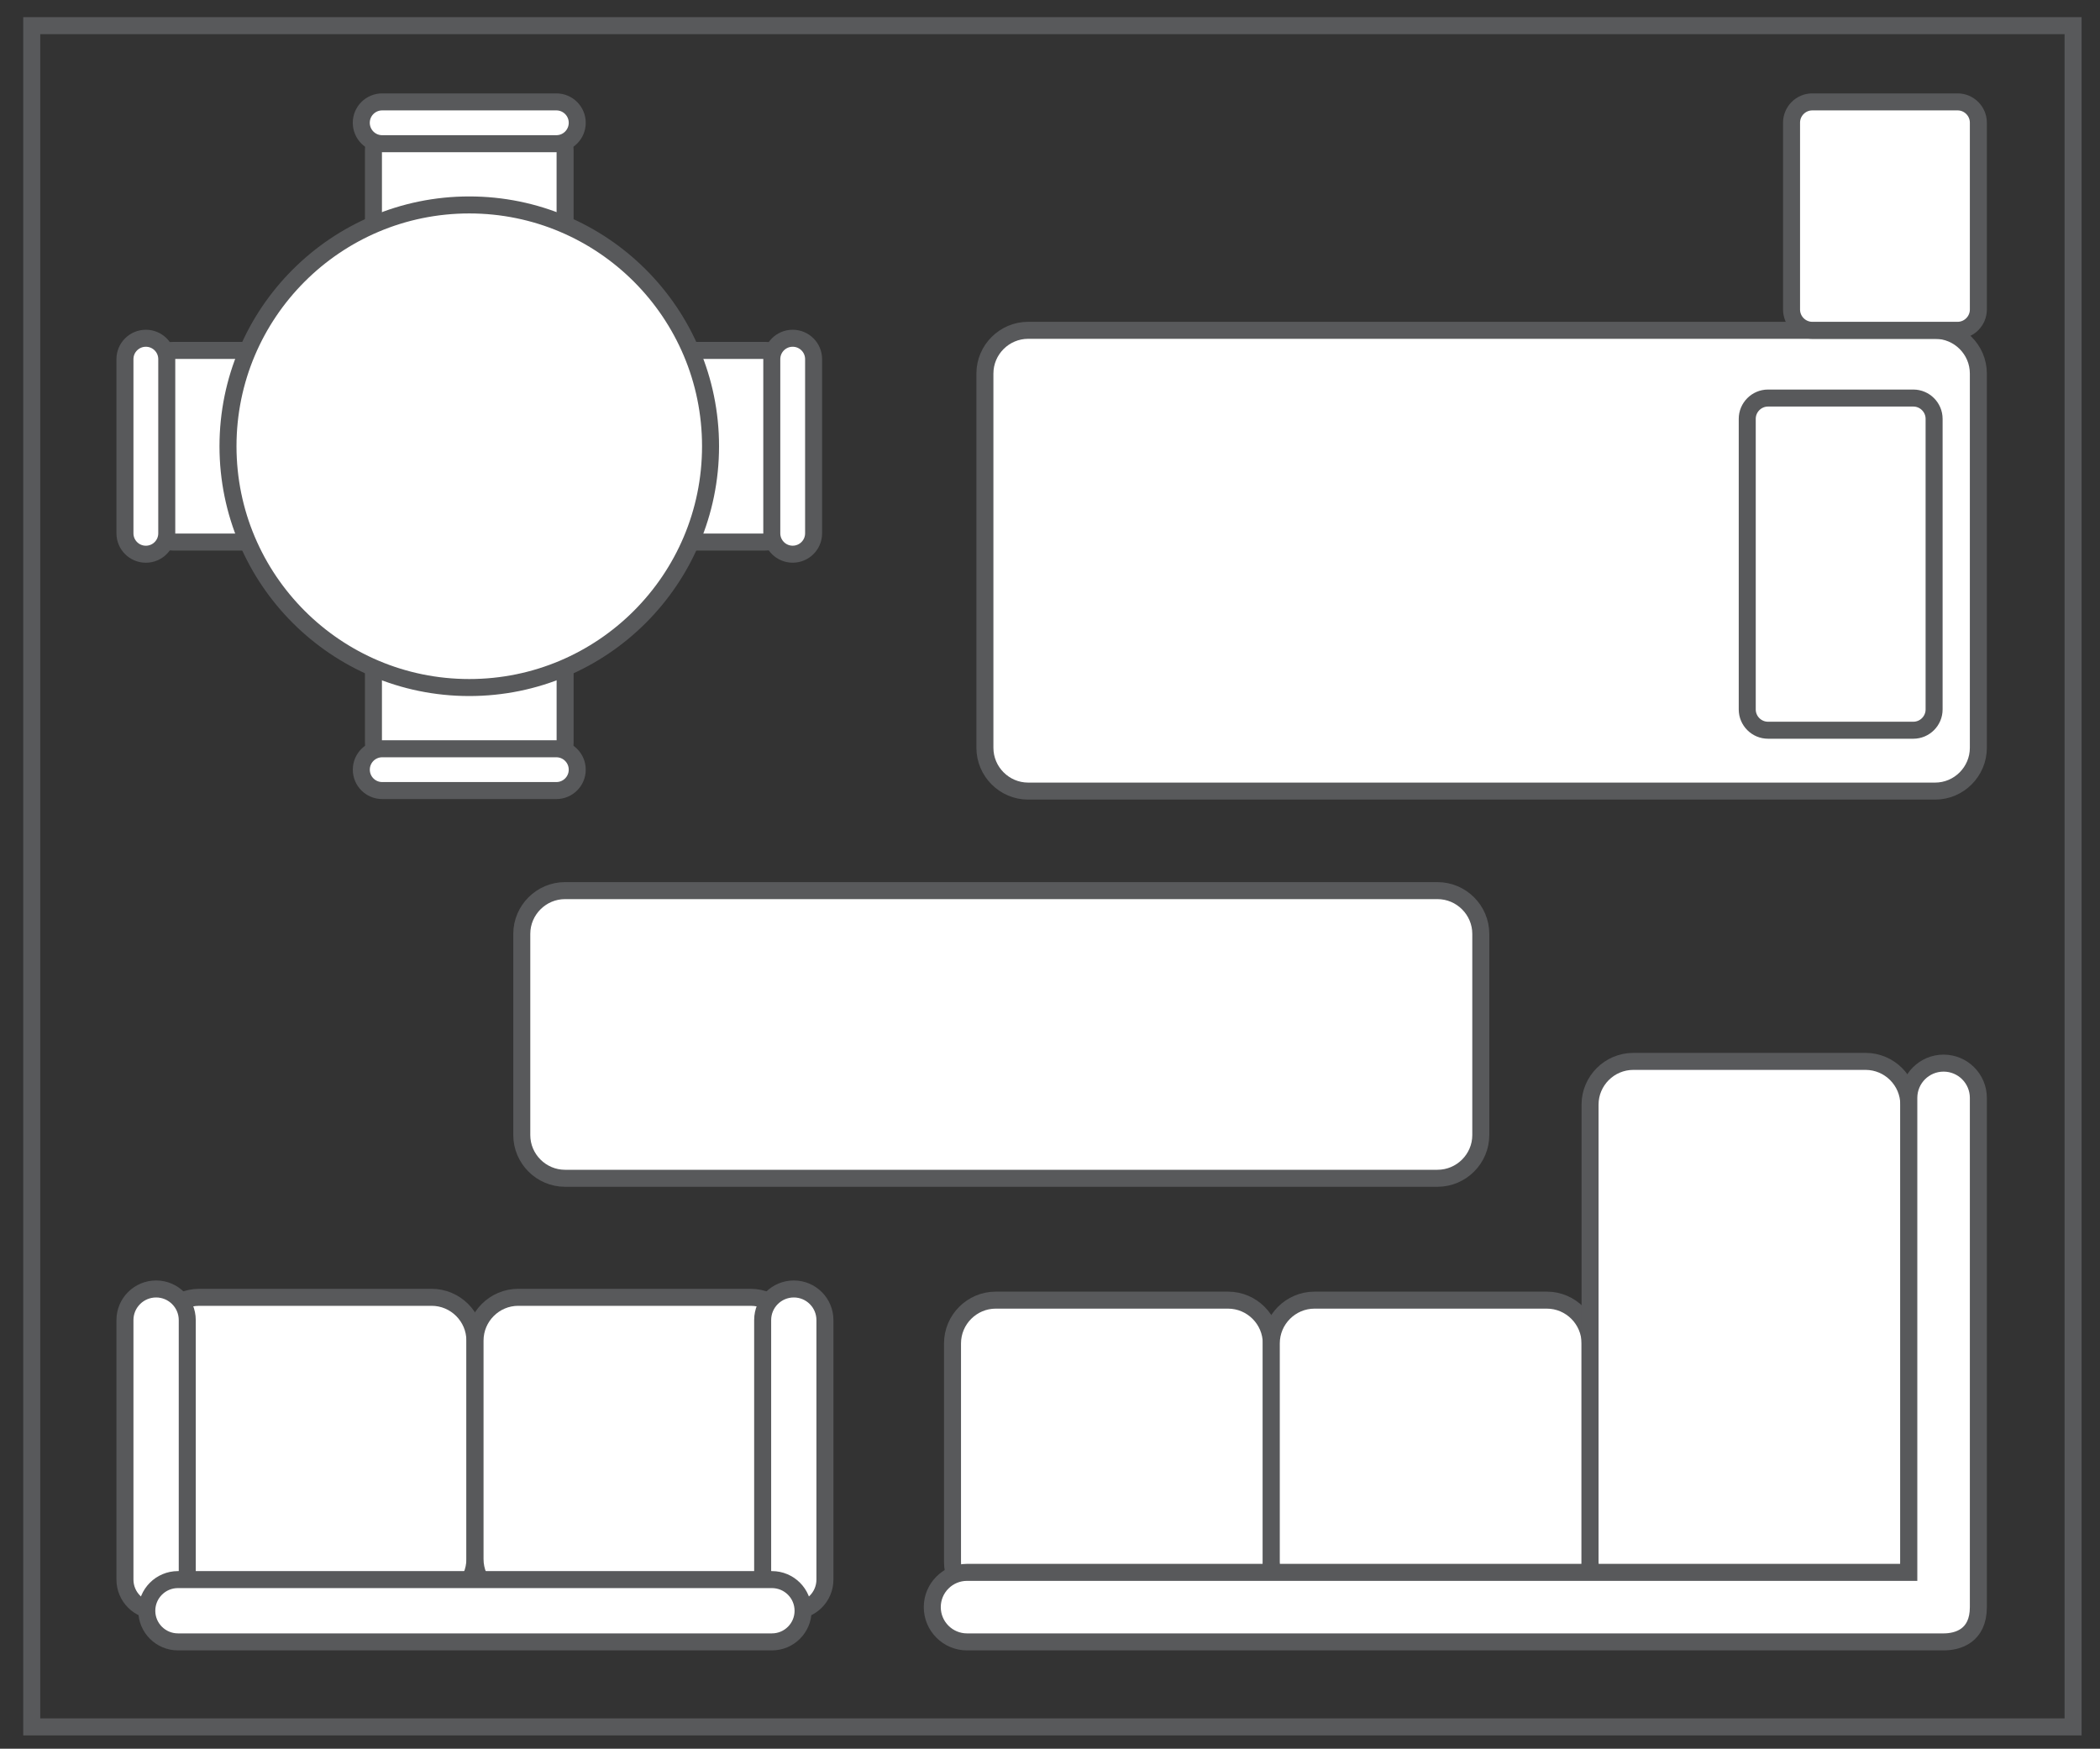
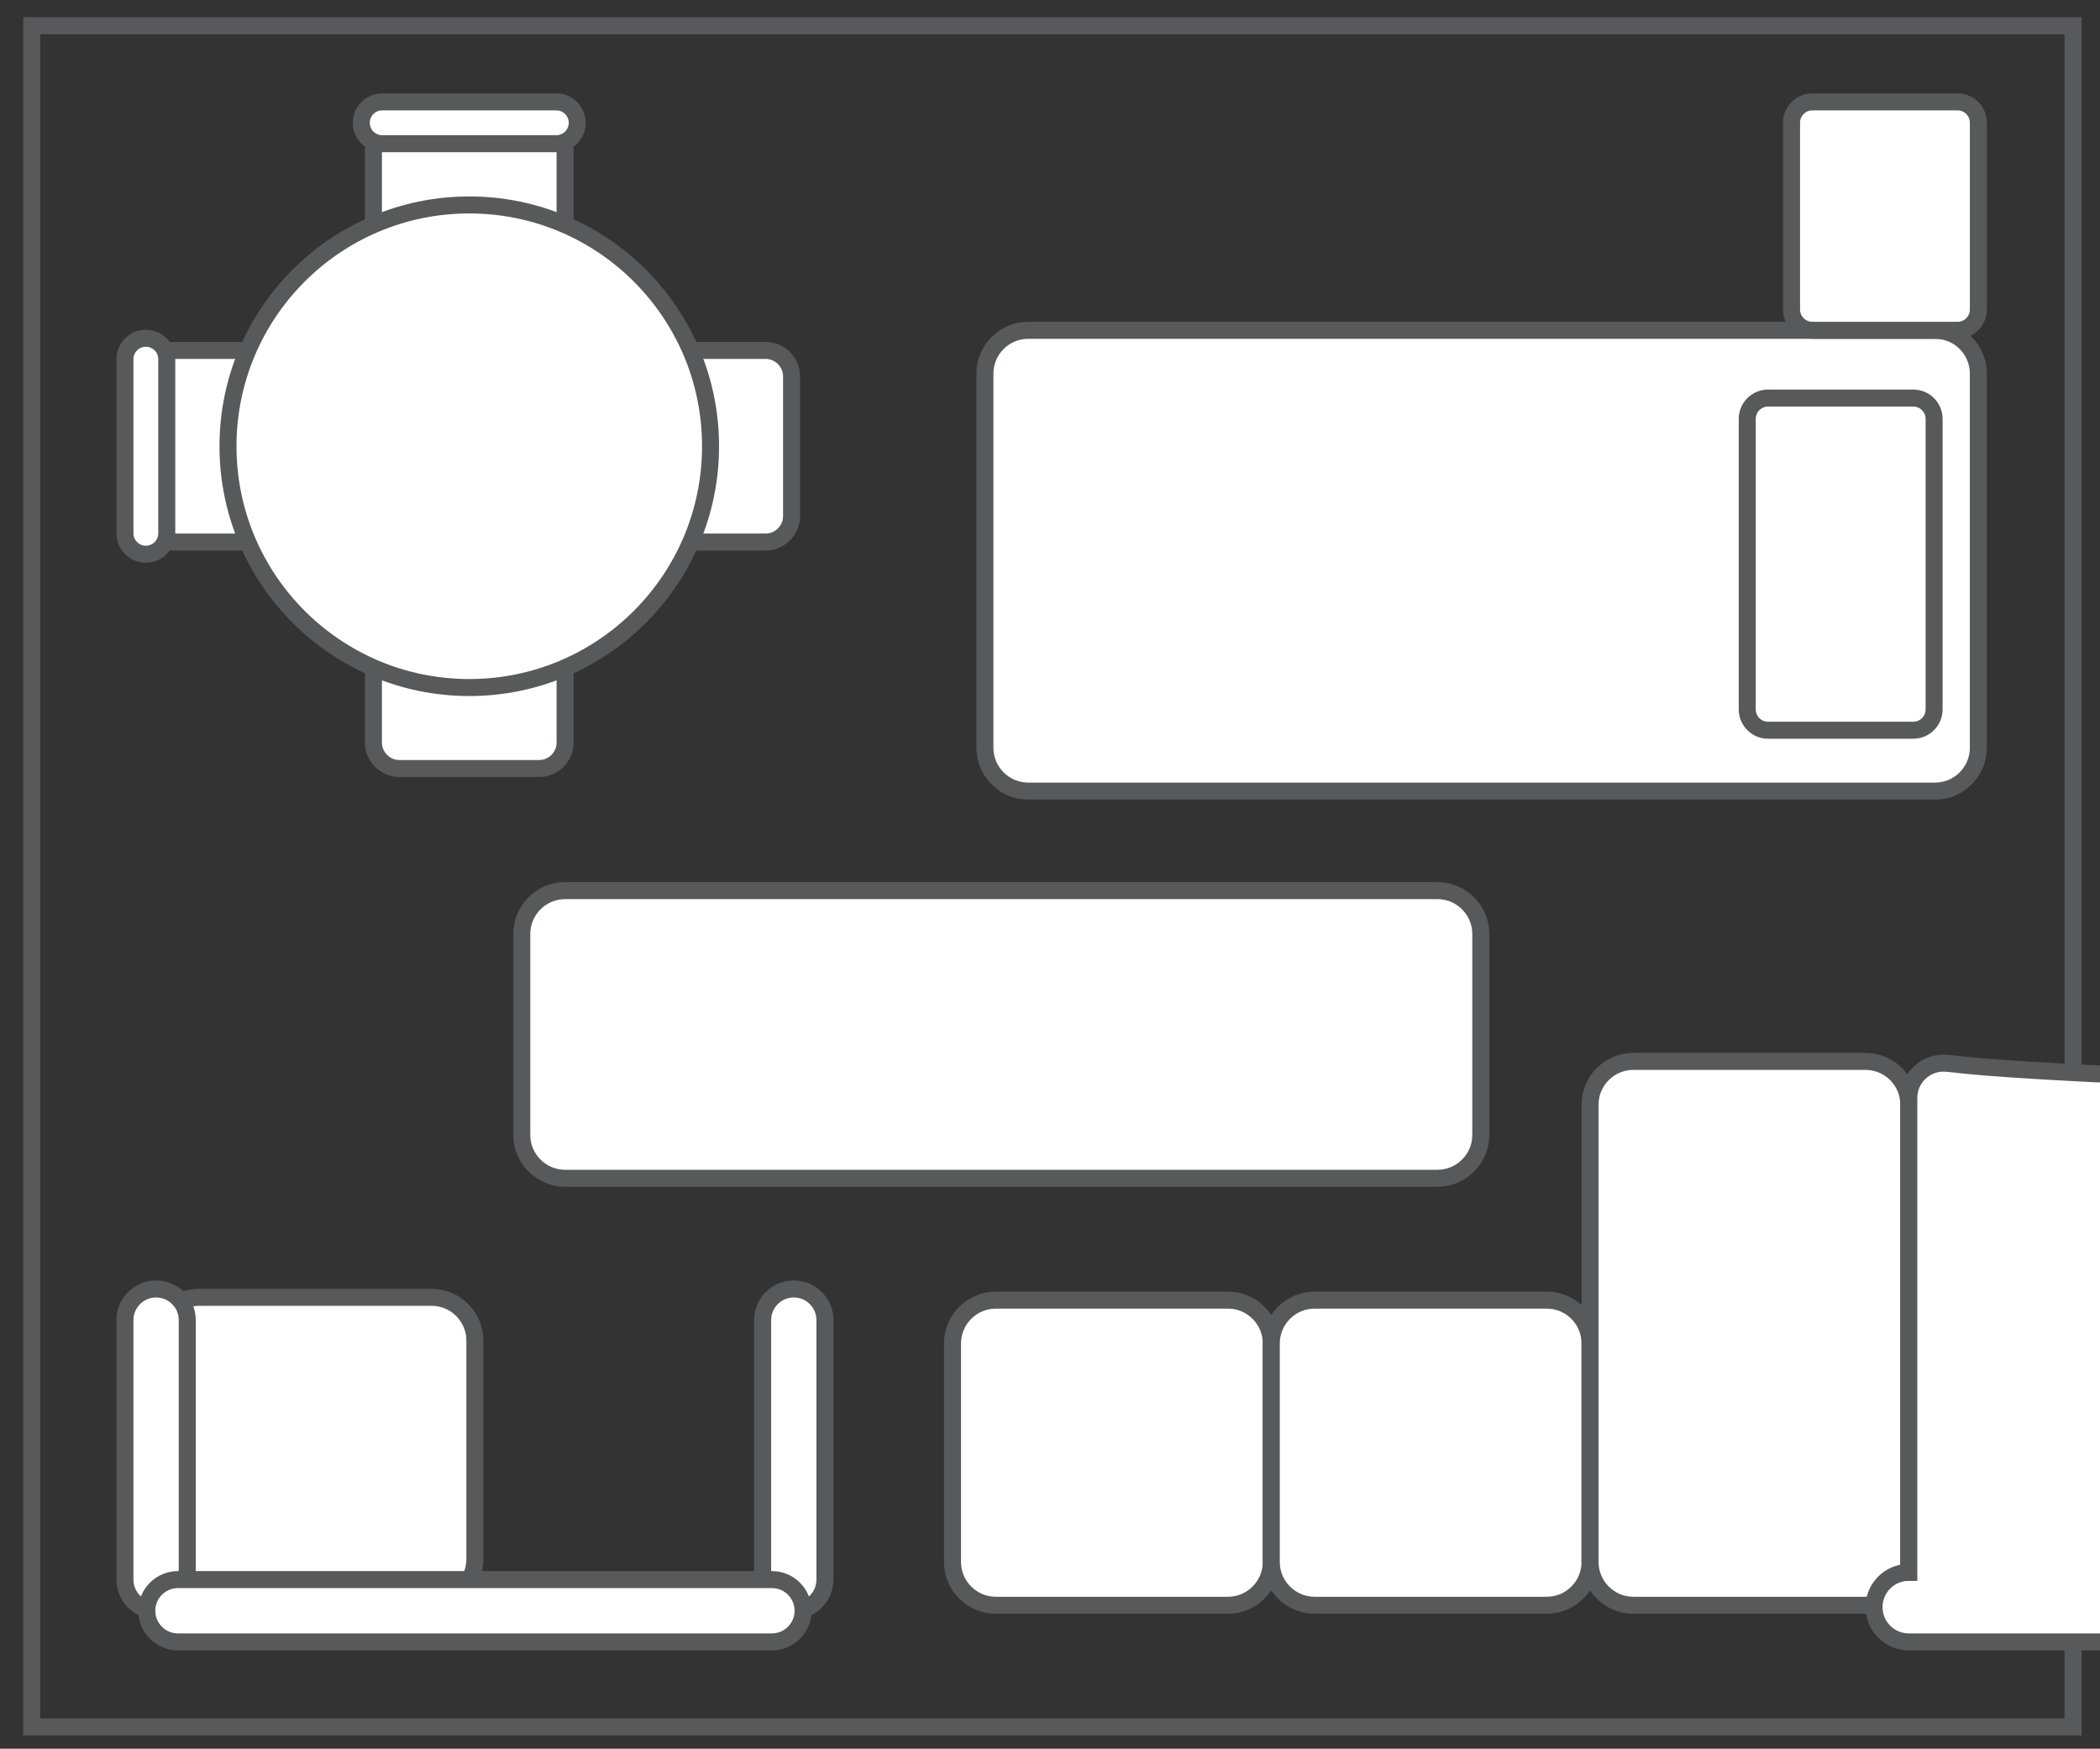
<svg xmlns="http://www.w3.org/2000/svg" version="1.1" id="Layer_1" x="0px" y="0px" width="494px" height="411.333px" viewBox="0 0 494 411.333" enable-background="new 0 0 494 411.333" xml:space="preserve">
  <rect x="0" y="0" width="494" height="411.333" fill="#333333" stroke="none" />
  <g>
    <rect x="7.466" y="6.036" fill="none" stroke="#58595B" stroke-width="4" stroke-miterlimit="10" width="480.202" height="400.171" />
    <g>
      <path fill="#FFFFFF" stroke="#58595B" stroke-width="4" stroke-miterlimit="10" d="M234.232,377.592h54.642    c5.608,0,10.181-4.582,10.181-10.176v-51.426c0-5.592-4.572-10.171-10.181-10.171h-54.642c-5.591,0-10.165,4.579-10.165,10.171    v51.426C224.067,373.01,228.642,377.592,234.232,377.592z" />
      <path fill="#FFFFFF" stroke="#58595B" stroke-width="4" stroke-miterlimit="10" d="M309.227,377.592h54.644    c5.592,0,10.171-4.582,10.171-10.176v-51.426c0-5.592-4.579-10.171-10.171-10.171h-54.644c-5.598,0-10.172,4.579-10.172,10.171    v51.426C299.055,373.01,303.629,377.592,309.227,377.592z" />
      <path fill="#FFFFFF" stroke="#58595B" stroke-width="4" stroke-miterlimit="10" d="M384.213,377.592h54.638    c5.601,0,10.175-4.582,10.175-10.176V259.834c0-5.599-4.574-10.172-10.175-10.172h-54.638c-5.598,0-10.173,4.573-10.173,10.172    v107.582C374.04,373.01,378.615,377.592,384.213,377.592z" />
-       <path fill="#FFFFFF" stroke="#58595B" stroke-width="4" stroke-miterlimit="10" d="M457.203,250.069    c-4.521,0-8.179,3.658-8.179,8.182v111.602H227.487c-4.516,0-8.181,3.66-8.181,8.176c0,4.518,3.665,8.182,8.181,8.182h229.716    c3.257,0,8.182-1.316,8.182-8.182V258.25C465.385,253.727,461.72,250.069,457.203,250.069z" />
+       <path fill="#FFFFFF" stroke="#58595B" stroke-width="4" stroke-miterlimit="10" d="M457.203,250.069    c-4.521,0-8.179,3.658-8.179,8.182v111.602c-4.516,0-8.181,3.66-8.181,8.176c0,4.518,3.665,8.182,8.181,8.182h229.716    c3.257,0,8.182-1.316,8.182-8.182V258.25C465.385,253.727,461.72,250.069,457.203,250.069z" />
    </g>
    <g>
      <g>
        <path fill="#FFFFFF" stroke="#58595B" stroke-width="4" stroke-miterlimit="10" d="M126.812,29.153H93.964     c-3.371,0-6.116,2.75-6.116,6.115v30.91c0,3.361,2.745,6.113,6.116,6.113h32.848c3.371,0,6.119-2.752,6.119-6.113v-30.91     C132.931,31.903,130.183,29.153,126.812,29.153z" />
        <path fill="#FFFFFF" stroke="#58595B" stroke-width="4" stroke-miterlimit="10" d="M89.907,33.803     c-2.719,0-4.92-2.204-4.92-4.923c0-2.711,2.201-4.913,4.92-4.913h40.965c2.718,0,4.916,2.202,4.916,4.913     c0,2.719-2.198,4.923-4.916,4.923H89.907z" />
      </g>
      <g>
        <path fill="#FFFFFF" stroke="#58595B" stroke-width="4" stroke-miterlimit="10" d="M186.206,121.387V88.532     c0-3.361-2.762-6.11-6.114-6.11h-30.914c-3.362,0-6.122,2.749-6.122,6.11v32.855c0,3.364,2.76,6.115,6.122,6.115h30.914     C183.444,127.502,186.206,124.751,186.206,121.387z" />
-         <path fill="#FFFFFF" stroke="#58595B" stroke-width="4" stroke-miterlimit="10" d="M181.554,84.477     c0-2.715,2.201-4.914,4.916-4.914c2.715,0,4.92,2.199,4.92,4.914v40.971c0,2.709-2.205,4.91-4.92,4.91     c-2.715,0-4.916-2.201-4.916-4.91V84.477z" />
      </g>
      <g>
        <path fill="#FFFFFF" stroke="#58595B" stroke-width="4" stroke-miterlimit="10" d="M93.964,180.773h32.856     c3.362,0,6.116-2.748,6.116-6.11v-30.917c0-3.361-2.754-6.116-6.116-6.116H93.964c-3.363,0-6.116,2.755-6.116,6.116v30.917     C87.848,178.025,90.601,180.773,93.964,180.773z" />
-         <path fill="#FFFFFF" stroke="#58595B" stroke-width="4" stroke-miterlimit="10" d="M130.874,176.127     c2.716,0,4.914,2.199,4.914,4.915c0,2.718-2.198,4.915-4.914,4.915H89.907c-2.711,0-4.911-2.197-4.911-4.915     c0-2.716,2.2-4.915,4.911-4.915H130.874z" />
      </g>
      <g>
        <path fill="#FFFFFF" stroke="#58595B" stroke-width="4" stroke-miterlimit="10" d="M34.58,88.538v32.85     c0,3.364,2.749,6.119,6.113,6.119H71.6c3.369,0,6.126-2.755,6.126-6.119v-32.85c0-3.366-2.757-6.113-6.126-6.113H40.693     C37.329,82.424,34.58,85.171,34.58,88.538z" />
        <path fill="#FFFFFF" stroke="#58595B" stroke-width="4" stroke-miterlimit="10" d="M39.228,125.448     c0,2.717-2.197,4.916-4.916,4.916c-2.718,0-4.92-2.199-4.92-4.916V84.477c0-2.712,2.202-4.914,4.92-4.914     c2.719,0,4.916,2.202,4.916,4.914V125.448z" />
      </g>
      <path fill="#FFFFFF" stroke="#58595B" stroke-width="4" stroke-miterlimit="10" d="M167.147,104.962    c0,31.348-25.414,56.762-56.758,56.762c-31.339,0-56.756-25.414-56.756-56.762c0-31.344,25.417-56.756,56.756-56.756    C141.733,48.207,167.147,73.619,167.147,104.962z" />
    </g>
    <g>
      <path fill="#FFFFFF" stroke="#58595B" stroke-width="4" stroke-miterlimit="10" d="M241.861,77.697h213.356    c5.596,0,10.167,4.569,10.167,10.165v88.036c0,5.604-4.571,10.184-10.167,10.184H241.861c-5.596,0-10.173-4.58-10.173-10.184    V87.862C231.688,82.266,236.266,77.697,241.861,77.697z" />
      <g>
        <path fill="#FFFFFF" stroke="#58595B" stroke-width="4" stroke-miterlimit="10" d="M450.089,171.765h-34.187     c-2.682,0-4.884-2.193-4.884-4.884V98.516c0-2.686,2.202-4.886,4.884-4.886h34.187c2.687,0,4.886,2.2,4.886,4.886v68.365     C454.975,169.572,452.774,171.765,450.089,171.765z" />
      </g>
      <path fill="#FFFFFF" stroke="#58595B" stroke-width="4" stroke-miterlimit="10" d="M460.505,77.697h-34.183    c-2.689,0-4.882-2.202-4.882-4.888V28.852c0-2.683,2.191-4.885,4.882-4.885h34.183c2.687,0,4.88,2.202,4.88,4.885v43.957    C465.385,75.495,463.19,77.697,460.505,77.697z" />
    </g>
    <g>
      <g>
        <path fill="#FFFFFF" stroke="#58595B" stroke-width="4" stroke-miterlimit="10" d="M46.891,376.918h54.646     c5.601,0,10.175-4.574,10.175-10.168v-51.42c0-5.594-4.574-10.174-10.175-10.174H46.891c-5.589,0-10.163,4.58-10.163,10.174     v51.42C36.728,372.344,41.302,376.918,46.891,376.918z" />
        <path fill="#FFFFFF" stroke="#58595B" stroke-width="4" stroke-miterlimit="10" d="M29.392,310.512     c0-4.041,3.278-7.32,7.336-7.32c4.031,0,7.321,3.279,7.321,7.32v61.043c0,4.043-3.29,7.334-7.321,7.334     c-4.058,0-7.336-3.291-7.336-7.334V310.512z" />
-         <path fill="#FFFFFF" stroke="#58595B" stroke-width="4" stroke-miterlimit="10" d="M121.913,376.918h54.644     c5.595,0,10.179-4.574,10.179-10.168v-51.42c0-5.594-4.584-10.174-10.179-10.174h-54.644c-5.596,0-10.165,4.58-10.165,10.174     v51.42C111.748,372.344,116.317,376.918,121.913,376.918z" />
        <path fill="#FFFFFF" stroke="#58595B" stroke-width="4" stroke-miterlimit="10" d="M179.407,310.512     c0-4.041,3.28-7.32,7.328-7.32c4.041,0,7.319,3.279,7.319,7.32v61.043c0,4.043-3.278,7.334-7.319,7.334     c-4.048,0-7.328-3.291-7.328-7.334V310.512z" />
      </g>
      <path fill="#FFFFFF" stroke="#58595B" stroke-width="4" stroke-miterlimit="10" d="M181.583,371.555    c4.053,0,7.33,3.275,7.33,7.334c0,4.039-3.277,7.318-7.33,7.318H41.858c-4.041,0-7.326-3.279-7.326-7.318    c0-4.059,3.285-7.334,7.326-7.334H181.583z" />
    </g>
    <path fill="#FFFFFF" stroke="#58595B" stroke-width="4" stroke-miterlimit="10" d="M122.743,219.672v47.315   c0,5.595,4.58,10.171,10.168,10.171h205.241c5.604,0,10.187-4.576,10.187-10.171v-47.315c0-5.598-4.583-10.178-10.187-10.178   H132.911C127.323,209.495,122.743,214.075,122.743,219.672z" />
  </g>
</svg>